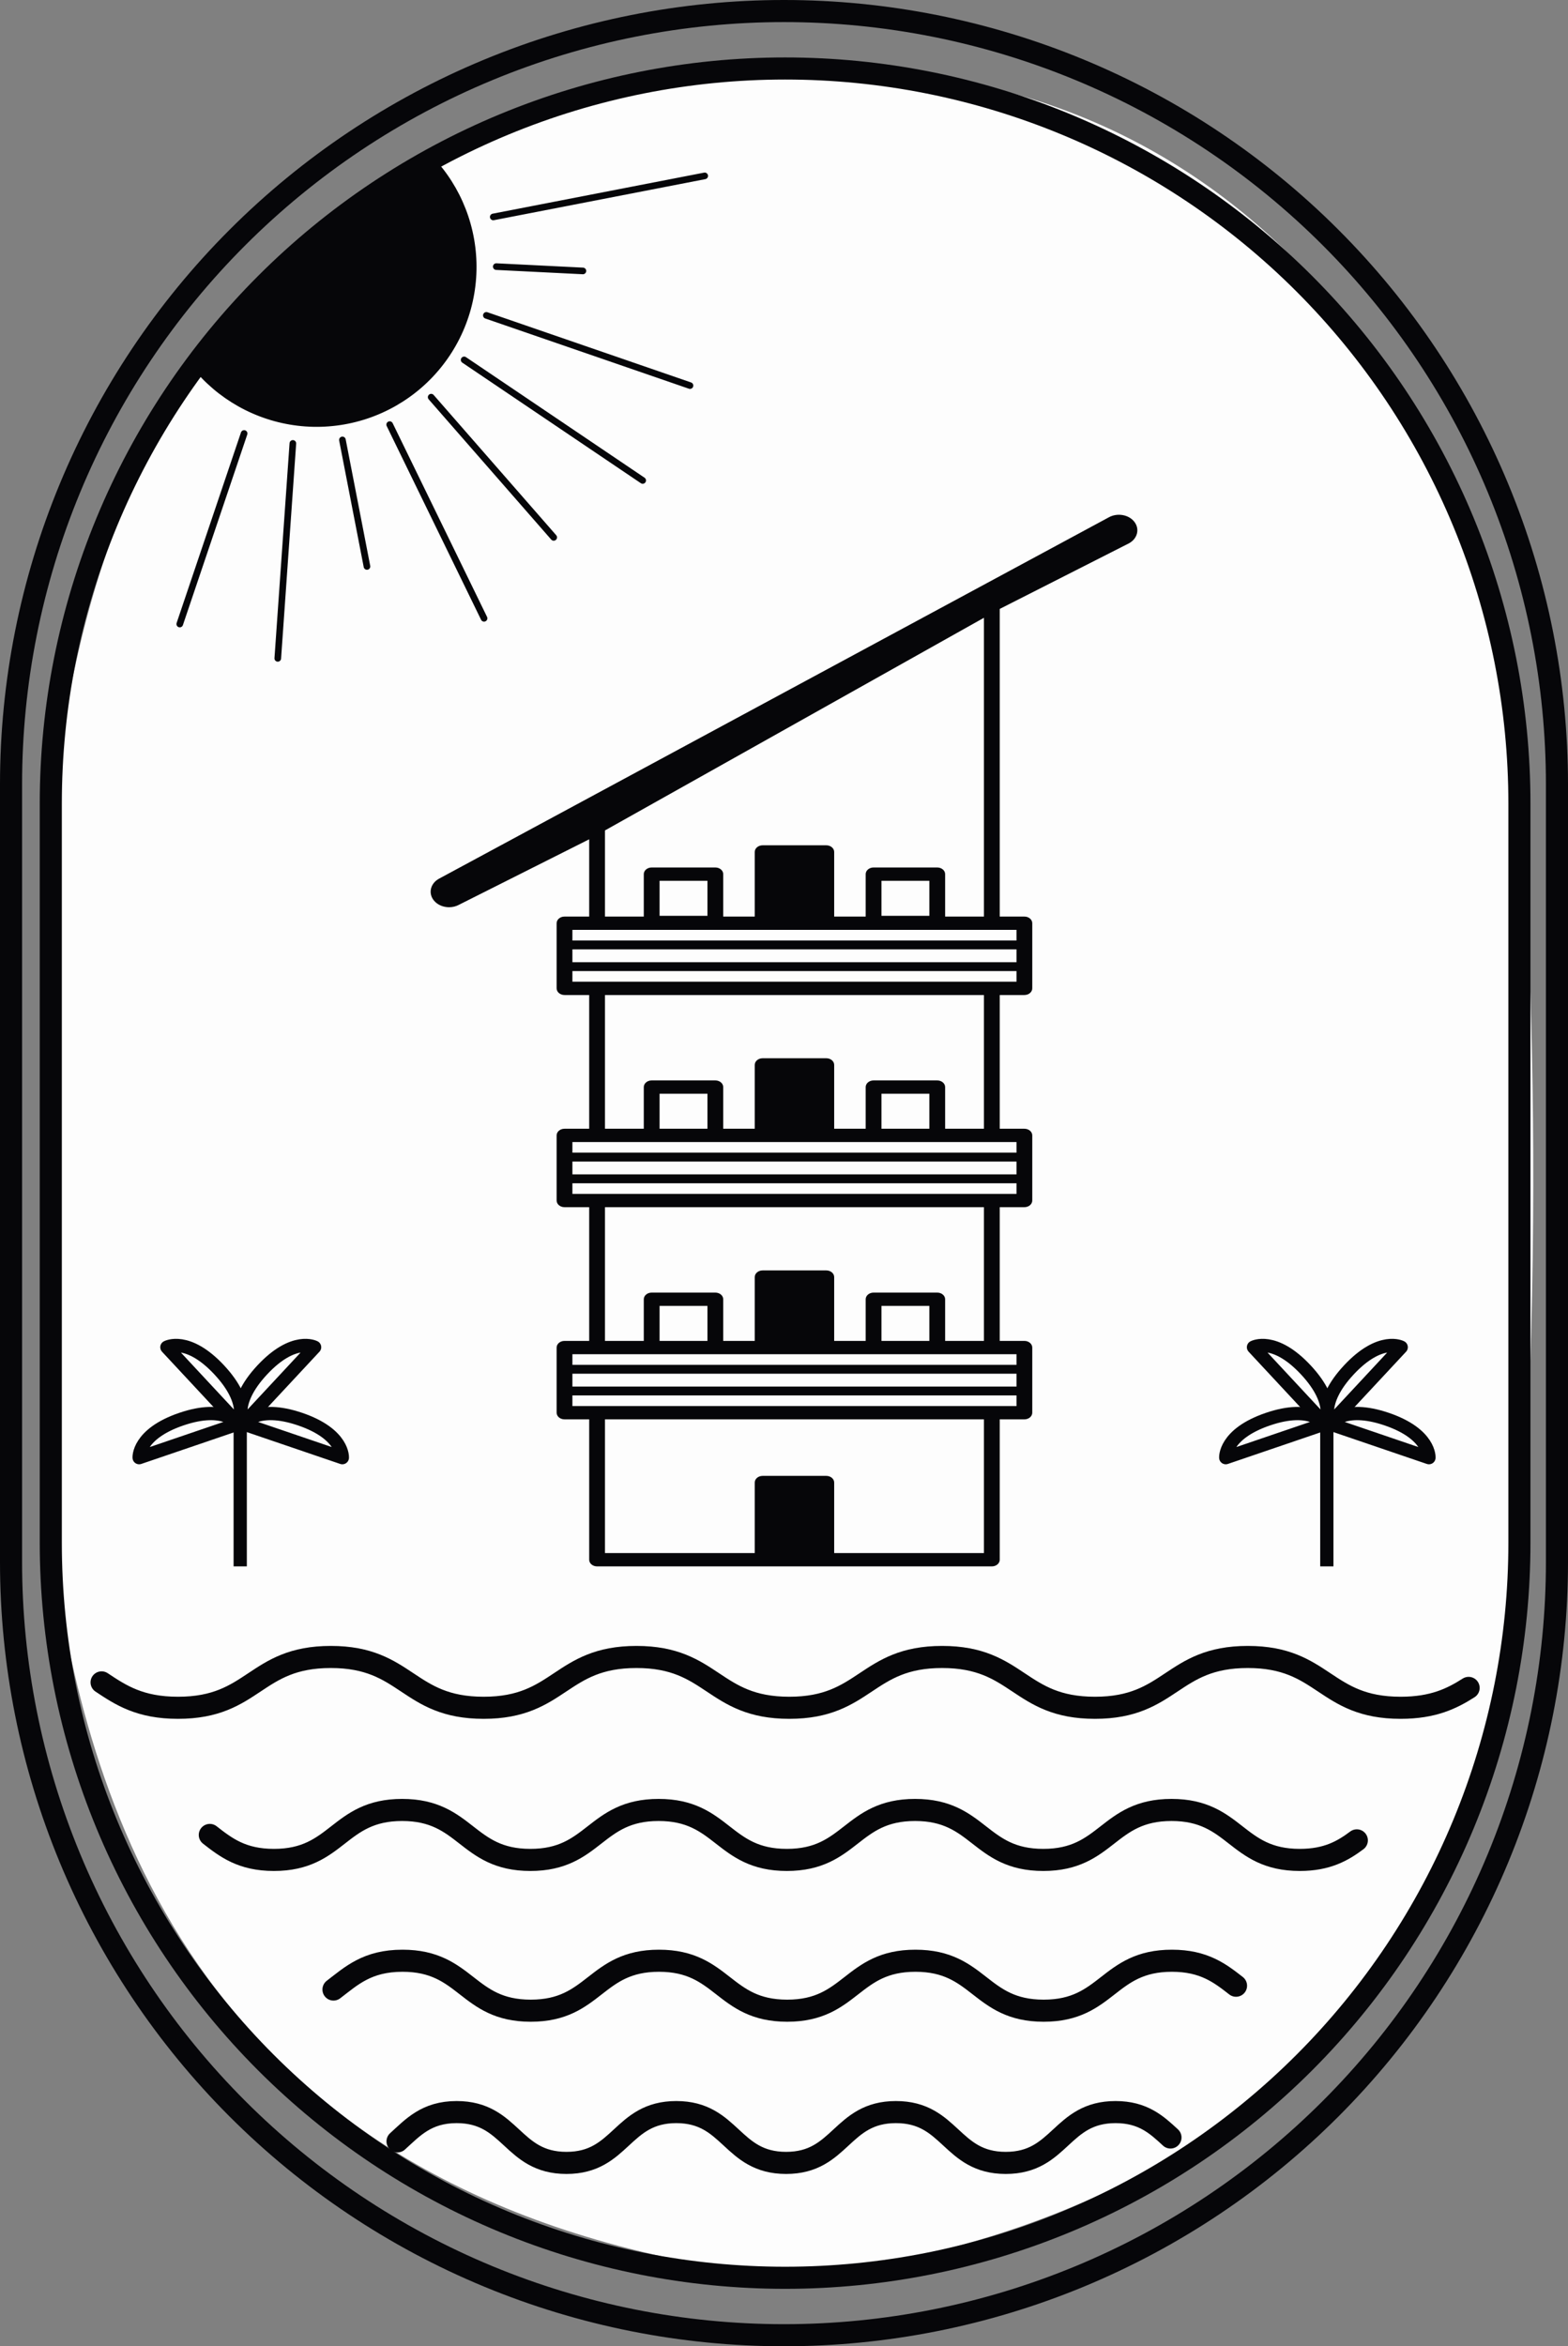
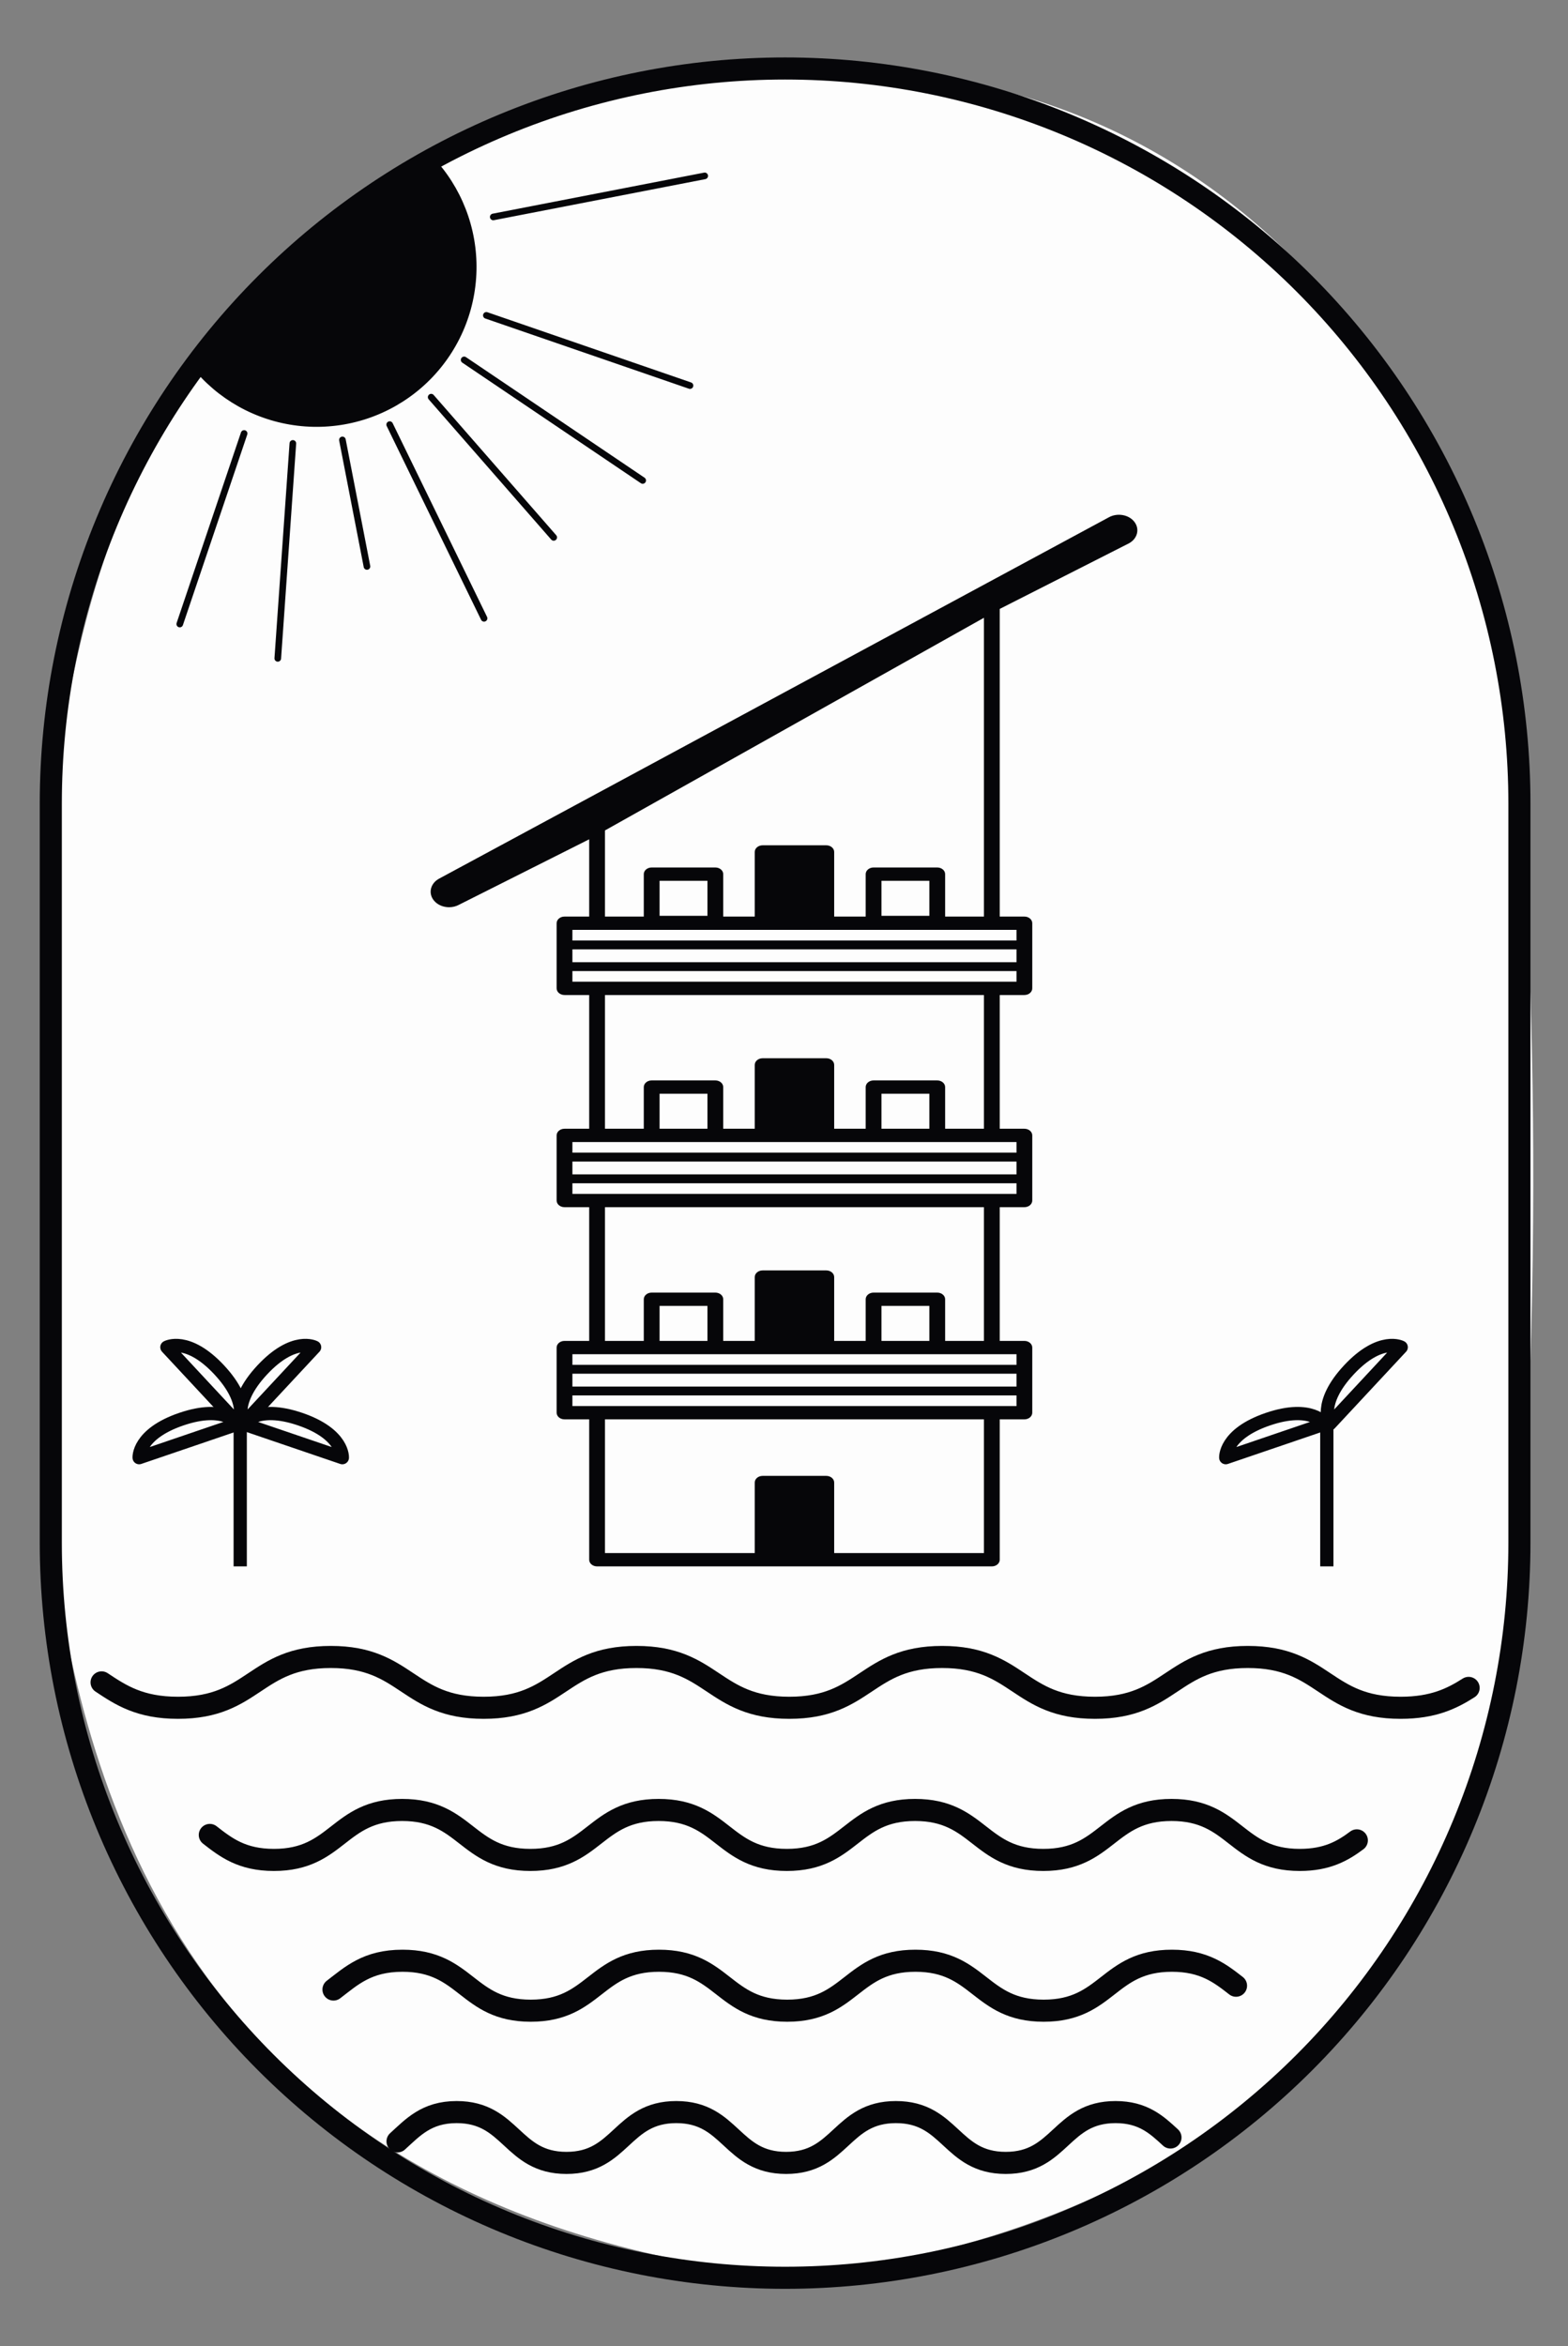
<svg xmlns="http://www.w3.org/2000/svg" width="710" height="1062" viewBox="0 0 710 1062" fill="none">
  <rect x="0" y="0" width="710" height="1062" fill="#808080" stroke="none" />
  <g clip-path="url(#clip0_1367_36)">
    <path d="M687.932 717.587C672.932 938.587 490.932 1018.09 356.932 1030.59C101.932 1002.59 44.431 832.587 25.932 717.587C21.932 605.254 20.832 368.287 30.432 319.087C42.432 257.587 86.932 37.087 364.432 31.087C586.432 26.287 672.598 221.087 687.932 319.087C686.765 360.587 702.777 498.872 687.932 717.587Z" fill="#FDFDFD" />
    <path d="M23 363.671C23 319.984 31.6 276.725 48.31 236.364C65.02 196.002 89.511 159.329 120.387 128.437C151.262 97.546 187.917 73.041 228.258 56.323C268.598 39.605 311.835 31 355.5 31C399.164 31 442.401 39.605 482.742 56.323C523.083 73.041 559.737 97.546 590.613 128.437C621.488 159.329 645.98 196.002 662.69 236.363C679.4 276.725 688 319.984 688 363.671M688 698.329C688 742.016 679.4 785.275 662.69 825.636C645.98 865.998 621.488 902.671 590.613 933.563C559.737 964.454 523.083 988.959 482.742 1005.68C442.401 1022.4 399.165 1031 355.5 1031C311.835 1031 268.599 1022.4 228.258 1005.68C187.917 988.959 151.262 964.454 120.387 933.563C89.511 902.671 65.02 865.998 48.31 825.636C31.6 785.275 23 742.016 23 698.329M23 698.825L23 363.175M688 698.825V363.175" stroke="#060609" stroke-width="10" />
-     <path d="M5 354.97C5 309.011 14.053 263.503 31.642 221.042C49.231 178.582 75.012 140.002 107.513 107.504C140.013 75.006 178.597 49.228 221.061 31.64C263.525 14.052 309.037 5 355 5C400.963 5 446.475 14.052 488.939 31.64C531.403 49.227 569.987 75.006 602.487 107.504C634.988 140.002 660.769 178.582 678.358 221.042C695.947 263.503 705 309.011 705 354.97M705 707.03C705 752.989 695.947 798.497 678.358 840.958C660.769 883.418 634.988 921.998 602.487 954.496C569.987 986.994 531.403 1012.77 488.939 1030.36C446.475 1047.95 400.963 1057 355 1057C309.037 1057 263.525 1047.95 221.061 1030.36C178.597 1012.77 140.013 986.994 107.513 954.496C75.012 921.998 49.231 883.418 31.642 840.958C14.053 798.497 5 752.988 5 707.03M5 707.552L5 354.448M705 707.552V354.448" stroke="#060609" stroke-width="10" />
    <path d="M190.528 175.081C183.4 181.274 175.121 186.003 166.165 188.997C157.209 191.991 147.751 193.191 138.331 192.53C128.911 191.869 119.713 189.358 111.263 185.142C102.925 180.982 95.478 175.241 89.332 168.24L107.563 140.149L137.51 107.807L166.567 88.352L197.894 73.919C203.968 80.983 208.612 89.161 211.566 97.999C214.56 106.955 215.761 116.413 215.1 125.833C214.438 135.253 211.928 144.451 207.712 152.901C203.496 161.35 197.657 168.887 190.528 175.081Z" fill="#060609" stroke="#060609" />
    <path d="M155.05 199.126L166.166 256.399" stroke="#060609" stroke-width="3" stroke-linecap="round" />
    <path d="M132.608 200.705L125.778 298" stroke="#060609" stroke-width="3" stroke-linecap="round" />
    <path d="M110.538 196.209L81.398 282.459" stroke="#060609" stroke-width="3" stroke-linecap="round" />
    <path d="M319.098 79.613L223.351 98.197" stroke="#060609" stroke-width="3" stroke-linecap="round" />
-     <path d="M263.947 122.631L224.719 120.679" stroke="#060609" stroke-width="3" stroke-linecap="round" />
    <path d="M312.434 174.529L220.223 142.75" stroke="#060609" stroke-width="3" stroke-linecap="round" />
    <path d="M291.012 217.467L210.167 162.904" stroke="#060609" stroke-width="3" stroke-linecap="round" />
    <path d="M250.722 243.243L195.238 179.769" stroke="#060609" stroke-width="3" stroke-linecap="round" />
    <path d="M219.184 279.871L176.452 192.196" stroke="#060609" stroke-width="3" stroke-linecap="round" />
    <path d="M95 830.554C102.259 836.208 109.518 841.862 124.032 841.862C153.064 841.862 153.064 819.246 182.096 819.246C211.127 819.246 211.127 841.862 240.159 841.862C269.191 841.862 269.191 819.246 298.223 819.246C327.255 819.246 327.255 841.862 356.287 841.862C385.319 841.862 385.319 819.246 414.35 819.246C443.382 819.246 443.382 841.862 472.414 841.862C501.446 841.862 501.446 819.246 530.478 819.246C559.514 819.246 559.514 841.862 588.546 841.862C600.942 841.862 608.048 837.737 614.379 833.01" stroke="#060609" stroke-width="10" stroke-miterlimit="10" stroke-linecap="round" stroke-linejoin="round" />
    <path d="M46 761.5C54.651 767.25 63.303 773 80.6 773C115.201 773 115.201 750 149.801 750C184.401 750 184.401 773 219.002 773C253.602 773 253.602 750 288.203 750C322.803 750 322.803 773 357.403 773C392.004 773 392.004 750 426.604 750C461.204 750 461.204 773 495.805 773C530.405 773 530.405 750 565.005 750C599.611 750 599.611 773 634.211 773C648.985 773 657.454 768.804 665 763.998" stroke="#060609" stroke-width="10" stroke-miterlimit="10" stroke-linecap="round" stroke-linejoin="round" />
    <path d="M151 900.527C159.082 894.361 166.264 887.493 182.262 887.493C211.294 887.493 211.294 910.109 240.326 910.109C269.357 910.109 269.358 887.493 298.389 887.493C327.421 887.493 327.421 910.109 356.453 910.109C385.485 910.109 385.485 887.493 414.517 887.493C443.549 887.493 443.549 910.109 472.58 910.109C501.612 910.109 501.612 887.493 530.644 887.493C545.162 887.493 552.421 893.147 559.68 898.801" stroke="#060609" stroke-width="10" stroke-miterlimit="10" stroke-linecap="round" stroke-linejoin="round" />
    <path d="M180 969.255C186.921 962.984 193.072 956 206.773 956C231.637 956 231.637 979 256.5 979C281.363 979 281.363 956 306.227 956C331.09 956 331.09 979 355.953 979C380.817 979 380.817 956 405.68 956C430.543 956 430.543 979 455.406 979C480.27 979 480.27 956 505.133 956C517.567 956 523.783 961.75 530 967.5" stroke="#060609" stroke-width="10" stroke-miterlimit="10" stroke-linecap="round" stroke-linejoin="round" />
    <path d="M600.793 709L600.793 644.821" stroke="#060609" stroke-width="6" stroke-miterlimit="10" stroke-linejoin="round" />
    <path d="M599.911 644.491L555.026 659.789C555.026 659.789 554.286 649.114 574.132 642.351C593.978 635.586 599.911 644.491 599.911 644.491Z" stroke="#060609" stroke-width="6" stroke-miterlimit="10" stroke-linecap="round" stroke-linejoin="round" />
-     <path d="M599.911 644.491L567.588 609.793C567.588 609.793 577.026 604.751 591.317 620.093C605.609 635.433 599.911 644.491 599.911 644.491Z" stroke="#060609" stroke-width="6" stroke-miterlimit="10" stroke-linecap="round" stroke-linejoin="round" />
-     <path d="M602.154 644.491L647.04 659.789C647.04 659.789 647.78 649.114 627.934 642.351C608.088 635.586 602.154 644.491 602.154 644.491Z" stroke="#060609" stroke-width="6" stroke-miterlimit="10" stroke-linecap="round" stroke-linejoin="round" />
    <path d="M602.154 644.491L634.477 609.793C634.477 609.793 625.038 604.751 610.747 620.093C596.457 635.433 602.154 644.491 602.154 644.491Z" stroke="#060609" stroke-width="6" stroke-miterlimit="10" stroke-linecap="round" stroke-linejoin="round" />
    <path d="M108.771 709L108.771 644.821" stroke="#060609" stroke-width="6" stroke-miterlimit="10" stroke-linejoin="round" />
    <path d="M107.889 644.491L63.004 659.789C63.004 659.789 62.264 649.114 82.11 642.351C101.956 635.586 107.889 644.491 107.889 644.491Z" stroke="#060609" stroke-width="6" stroke-miterlimit="10" stroke-linecap="round" stroke-linejoin="round" />
    <path d="M107.889 644.491L75.566 609.793C75.566 609.793 85.004 604.751 99.295 620.093C113.587 635.433 107.889 644.491 107.889 644.491Z" stroke="#060609" stroke-width="6" stroke-miterlimit="10" stroke-linecap="round" stroke-linejoin="round" />
    <path d="M110.132 644.491L155.018 659.789C155.018 659.789 155.758 649.114 135.912 642.351C116.066 635.586 110.132 644.491 110.132 644.491Z" stroke="#060609" stroke-width="6" stroke-miterlimit="10" stroke-linecap="round" stroke-linejoin="round" />
    <path d="M110.132 644.491L142.455 609.793C142.455 609.793 133.016 604.751 118.726 620.093C104.435 635.433 110.132 644.491 110.132 644.491Z" stroke="#060609" stroke-width="6" stroke-miterlimit="10" stroke-linecap="round" stroke-linejoin="round" />
    <path d="M445.523 414.869H427.961V395.664C427.961 394 426.361 392.653 424.387 392.653H395.56C393.586 392.653 391.986 394 391.986 395.664V414.869H377.723V385.623C377.723 383.96 376.123 382.61 374.149 382.61H345.322C343.348 382.61 341.748 383.96 341.748 385.623V414.869H327.483V395.664C327.483 394 325.885 392.653 323.909 392.653H295.084C293.108 392.653 291.51 394 291.51 395.664V414.869H273.935V375.884L445.523 279.63V414.869ZM399.134 414.519V398.677H420.813V414.519H399.134ZM298.658 414.519V398.677H320.338V414.519H298.658ZM460.278 420.893V425.7H259.188V420.893H270.361H449.119H460.278ZM460.278 444.351H259.188V439.544H460.278V444.351ZM445.523 510.905H427.961V492.05C427.961 490.386 426.361 489.037 424.387 489.037H395.56C393.586 489.037 391.986 490.386 391.986 492.05V510.905H377.723V482.009C377.723 480.346 376.123 478.996 374.149 478.996H345.322C343.348 478.996 341.748 480.346 341.748 482.009V510.905H327.483V492.05C327.483 490.386 325.885 489.037 323.909 489.037H295.084C293.108 489.037 291.51 490.386 291.51 492.05V510.905H273.935V450.377H445.523V510.905ZM420.813 510.905H399.134V495.063H420.813V510.905ZM320.338 510.905H298.658V495.063H320.338V510.905ZM460.278 516.931V521.736H259.188V516.931H270.361H295.084H323.909H345.322H374.149H395.56H424.387H449.119H460.278ZM460.278 540.386H259.188V535.579H460.278V540.386ZM445.523 606.94H427.961V588.085C427.961 586.422 426.361 585.072 424.387 585.072H395.56C393.586 585.072 391.986 586.422 391.986 588.085V606.94H377.723V578.045C377.723 576.381 376.123 575.032 374.149 575.032H345.322C343.348 575.032 341.748 576.381 341.748 578.045V606.94H327.483V588.085C327.483 586.422 325.885 585.072 323.909 585.072H295.084C293.108 585.072 291.51 586.422 291.51 588.085V606.94H273.935V546.41H445.523V606.94ZM420.813 606.94H399.134V591.098H420.813V606.94ZM320.338 606.94H298.658V591.098H320.338V606.94ZM460.278 612.964V617.771H259.188V612.964H270.361H295.084H323.909H345.322H374.149H395.56H424.387H449.119H460.278ZM460.278 636.422H259.188V631.615H460.278V636.422ZM445.523 702.974H377.723V671.047C377.723 669.384 376.123 668.034 374.149 668.034H345.322C343.348 668.034 341.748 669.384 341.748 671.047V702.974H273.935V642.446H445.523V702.974ZM460.278 627.598H259.188V621.788H460.278V627.598ZM460.278 531.563H259.188V525.752H460.278V531.563ZM460.278 435.527H259.188V429.717H460.278V435.527ZM513.598 236.135C511.068 232.904 505.875 232.028 502.04 234.177L198.719 397.762C194.887 399.912 193.846 404.277 196.397 407.508C198.003 409.542 200.648 410.644 203.346 410.644C204.933 410.644 206.536 410.263 207.956 409.466L266.786 379.894V414.869H255.614C253.641 414.869 252.043 416.216 252.043 417.88V447.364C252.043 449.027 253.641 450.377 255.614 450.377H266.786V510.905H255.614C253.641 510.905 252.043 512.254 252.043 513.918V543.399C252.043 545.063 253.641 546.41 255.614 546.41H266.786V606.94H255.614C253.641 606.94 252.043 608.288 252.043 609.953V639.435C252.043 641.099 253.641 642.446 255.614 642.446H266.786V705.987C266.786 707.651 268.387 709 270.361 709H345.322H374.149H449.119C451.089 709 452.688 707.651 452.688 705.987V642.446H463.847C465.818 642.446 467.416 641.099 467.416 639.435V609.953C467.416 608.288 465.818 606.94 463.847 606.94H452.688V546.41H463.847C465.818 546.41 467.416 545.063 467.416 543.399V513.918C467.416 512.254 465.818 510.905 463.847 510.905H452.688V450.377H463.847C465.818 450.377 467.416 449.027 467.416 447.364V417.88C467.416 416.216 465.818 414.869 463.847 414.869H452.688V275.62L511.281 245.881C515.116 243.73 516.155 239.365 513.598 236.135Z" fill="#060609" />
  </g>
  <defs>
    <clipPath id="clip0_1367_36">
      <rect width="710" height="1062" fill="white" />
    </clipPath>
  </defs>
</svg>